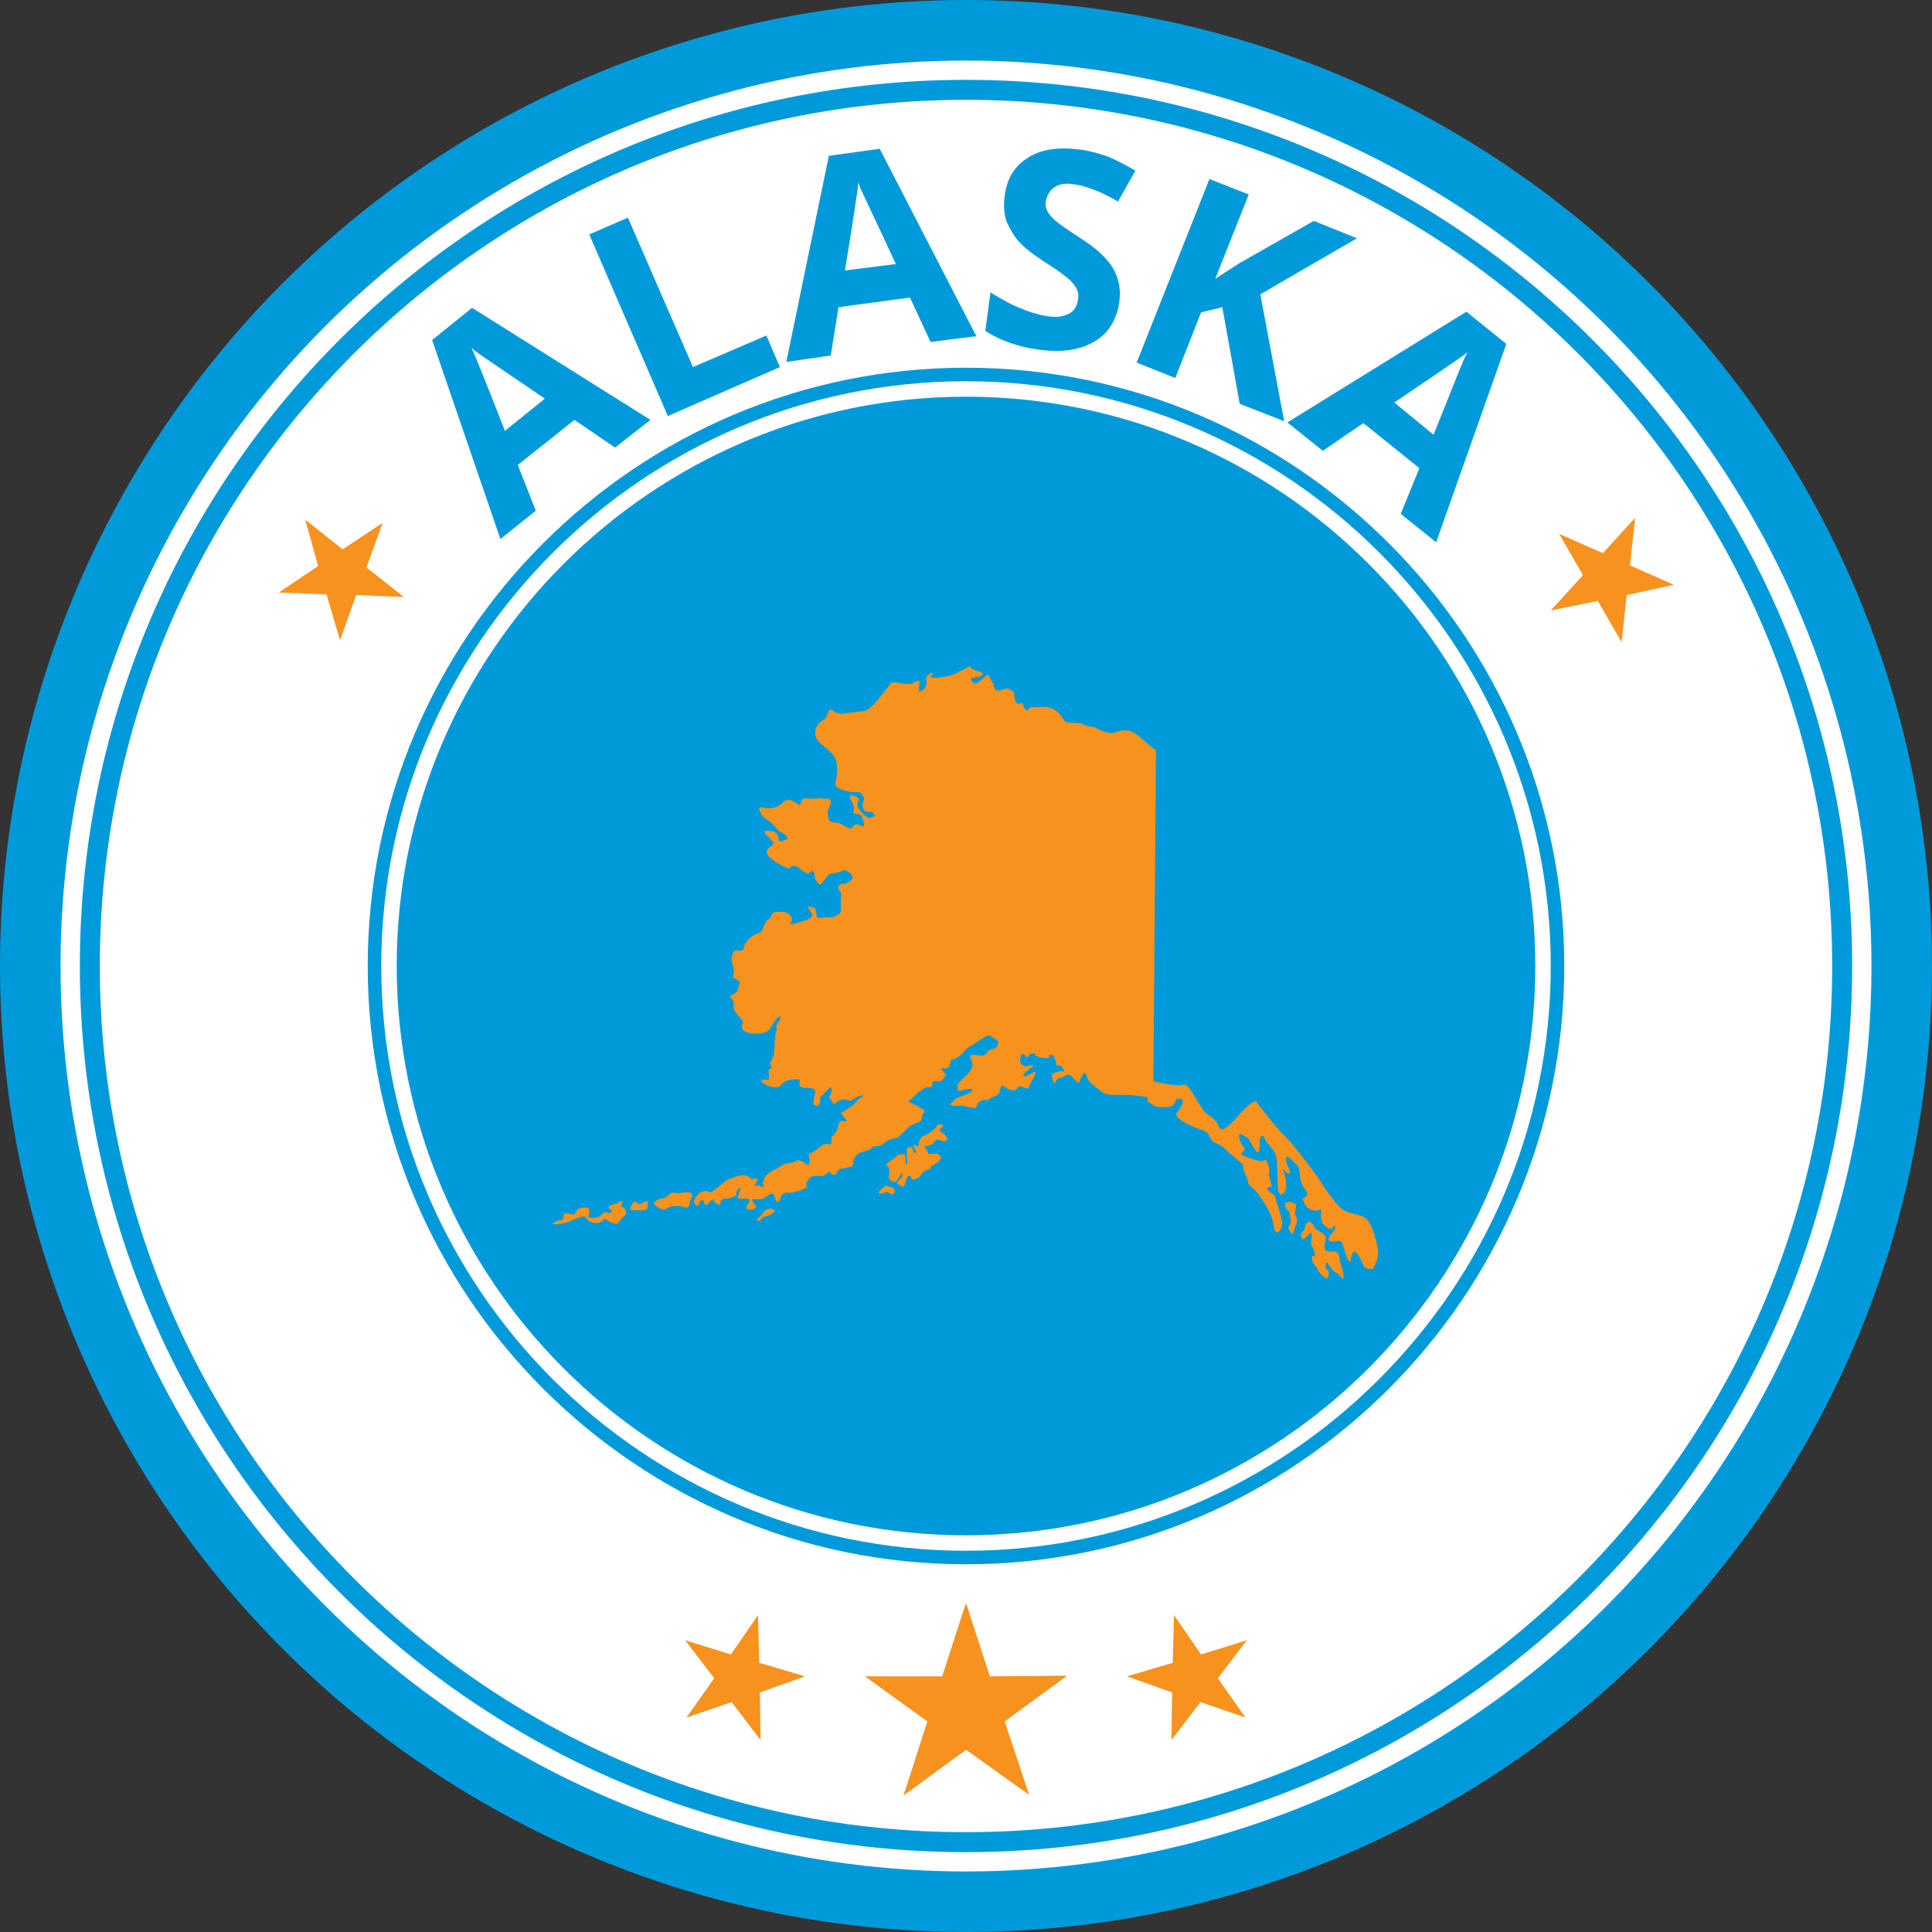
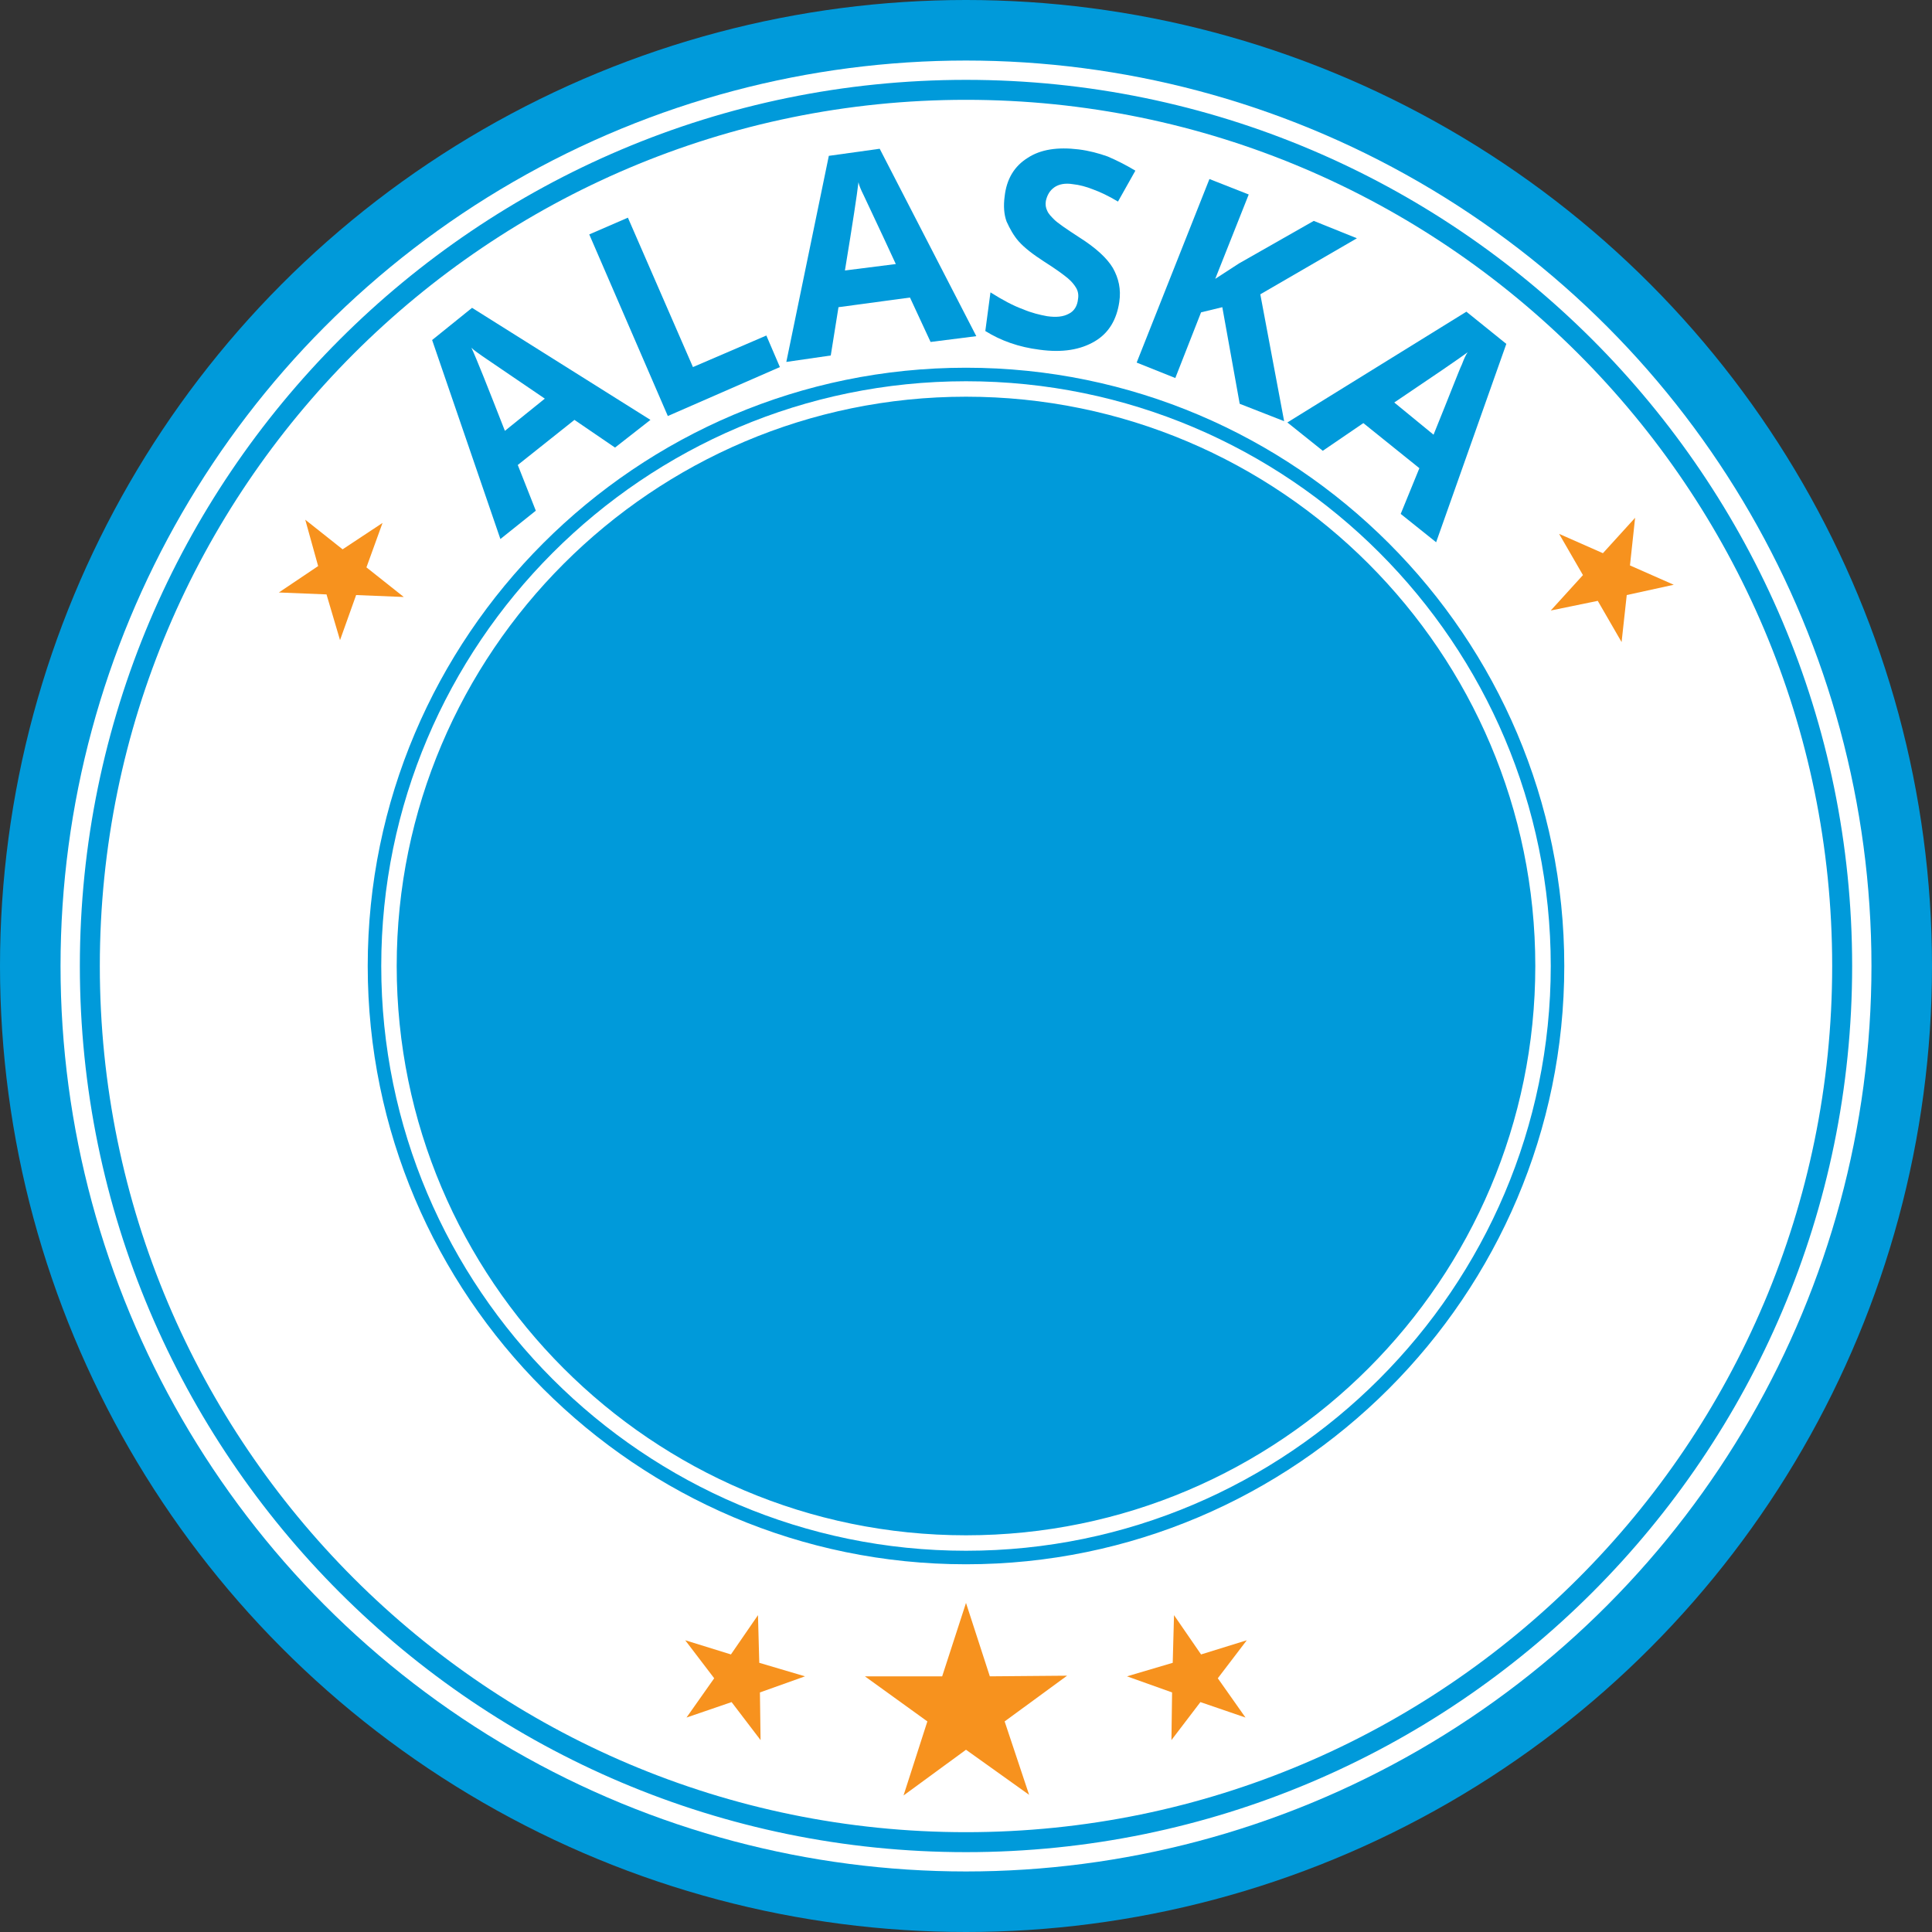
<svg xmlns="http://www.w3.org/2000/svg" version="1.1" id="Layer_1" x="0px" y="0px" viewBox="0 0 300 300" style="enable-background:new 0 0 300 300;" xml:space="preserve">
  <rect x="0" y="0" width="300" height="300" fill="#333333" stroke="none" />
  <style type="text/css">
	.st0{fill:#009ADA;}
	.st1{fill:#FFFFFF;}
	.st2{fill:#F7921E;}
	.st3{fill-rule:evenodd;clip-rule:evenodd;fill:#F7921E;}
</style>
  <g>
    <g>
      <circle class="st0" cx="150" cy="150" r="150" />
    </g>
  </g>
  <g>
    <g>
      <circle class="st1" cx="150" cy="150" r="140.6" />
    </g>
  </g>
  <g>
    <g>
      <path class="st0" d="M150,287.6c-75.9,0-137.6-61.7-137.6-137.6C12.4,74.1,74.1,12.4,150,12.4S287.6,74.1,287.6,150    C287.6,225.9,225.9,287.6,150,287.6z M150,15.5C75.8,15.5,15.5,75.8,15.5,150c0,74.2,60.3,134.5,134.5,134.5    S284.5,224.2,284.5,150C284.5,75.8,224.2,15.5,150,15.5z" />
    </g>
  </g>
  <g>
    <g>
      <circle class="st0" cx="150" cy="150" r="87.8" />
    </g>
    <g>
      <path class="st0" d="M150,238.4c-48.8,0-88.4-39.7-88.4-88.4s39.7-88.4,88.4-88.4c48.8,0,88.4,39.7,88.4,88.4    S198.8,238.4,150,238.4z M150,62.9c-48,0-87.1,39.1-87.1,87.1s39.1,87.1,87.1,87.1s87.1-39.1,87.1-87.1S198,62.9,150,62.9z" />
    </g>
  </g>
  <g>
    <path class="st0" d="M95.5,69.5l-6.3-4.3l-8.8,7l2.8,7.1l-5.5,4.4L67.1,52.8l6.2-5L101,65.2L95.5,69.5z M84.6,61.9   c-5.7-3.9-9-6.1-9.7-6.6c-0.7-0.5-1.3-0.9-1.7-1.3c0.8,1.7,2.5,6,5.2,12.9L84.6,61.9z" />
    <path class="st0" d="M103.7,64.6L91.5,36.4l6-2.6l10.1,23.2l11.4-4.9l2.1,4.9L103.7,64.6z" />
    <path class="st0" d="M144.5,53.1l-3.2-6.9l-11.1,1.5l-1.2,7.5l-6.9,1l6.6-32l7.9-1.1l15,29.1L144.5,53.1z M139.1,41   c-2.9-6.3-4.6-9.8-5-10.7c-0.4-0.8-0.7-1.5-0.8-2c-0.2,1.8-0.9,6.4-2.1,13.7L139.1,41z" />
    <path class="st0" d="M173.8,46.9c-0.4,2.7-1.6,4.8-3.8,6.1c-2.2,1.3-5,1.8-8.6,1.3c-3.2-0.4-6-1.4-8.4-2.9l0.8-6   c1.9,1.2,3.6,2.1,5,2.6c1.4,0.6,2.7,0.9,3.8,1.1c1.4,0.2,2.5,0.1,3.4-0.4c0.8-0.4,1.3-1.2,1.4-2.3c0.1-0.6,0-1.2-0.3-1.7   c-0.3-0.5-0.7-1-1.3-1.5c-0.6-0.5-1.8-1.4-3.7-2.6c-1.7-1.1-3-2.1-3.9-3.1c-0.8-0.9-1.4-2-1.9-3.1c-0.4-1.1-0.5-2.4-0.3-3.9   c0.3-2.7,1.5-4.7,3.6-6c2-1.3,4.6-1.7,7.9-1.3c1.6,0.2,3.1,0.6,4.5,1.1c1.4,0.6,2.8,1.3,4.3,2.2l-2.7,4.8c-1.5-0.9-2.8-1.5-3.9-1.9   c-1-0.4-2.1-0.7-3.1-0.8c-1.2-0.2-2.2,0-2.9,0.5c-0.7,0.5-1.1,1.2-1.3,2.1c-0.1,0.6,0,1.1,0.2,1.5c0.2,0.5,0.6,0.9,1.1,1.4   c0.5,0.5,1.8,1.4,3.8,2.7c2.7,1.7,4.4,3.3,5.3,4.8C173.7,43.2,174.1,44.9,173.8,46.9z" />
    <path class="st0" d="M199.4,65.4l-6.9-2.7l-2.7-15l-3.3,0.8l-4,10.2l-6-2.4l11.3-28.5l6.1,2.4l-5.2,13.1l3.7-2.4l11.6-6.6l6.7,2.7   l-15,8.7L199.4,65.4z" />
    <path class="st0" d="M217.5,79.8l2.9-7.1l-8.7-7l-6.3,4.3l-5.5-4.4l27.8-17.2l6.2,5l-10.9,30.8L217.5,79.8z M222.6,67.5   c2.6-6.4,4-10.1,4.4-10.9c0.3-0.8,0.6-1.5,0.9-1.9c-1.5,1.1-5.3,3.7-11.4,7.8L222.6,67.5z" />
  </g>
  <g>
    <g>
      <path class="st0" d="M150,242.9c-51.2,0-92.9-41.7-92.9-92.9S98.8,57.1,150,57.1s92.9,41.7,92.9,92.9S201.2,242.9,150,242.9z     M150,59.2c-50.1,0-90.8,40.8-90.8,90.8c0,50.1,40.8,90.8,90.8,90.8s90.8-40.8,90.8-90.8C240.8,99.9,200.1,59.2,150,59.2z" />
    </g>
  </g>
  <g>
    <polygon class="st2" points="253.9,80.4 253.1,87.8 259.9,90.8 252.6,92.4 251.8,99.7 248.1,93.3 240.8,94.8 245.8,89.3    242.1,82.9 248.9,85.9  " />
  </g>
  <g>
    <polygon class="st2" points="59.4,81.2 56.9,88.1 62.7,92.7 55.3,92.4 52.8,99.4 50.7,92.3 43.3,92 49.4,87.9 47.4,80.7 53.2,85.3     " />
  </g>
  <g>
    <g>
      <polygon class="st2" points="193.6,254.7 189.1,260.6 193.4,266.7 186.4,264.3 181.9,270.2 182,262.8 175,260.3 182.1,258.2     182.3,250.8 186.5,256.9   " />
    </g>
    <g>
      <polygon class="st2" points="106.4,254.7 110.9,260.6 106.6,266.7 113.6,264.3 118.1,270.2 118,262.8 125,260.3 117.9,258.2     117.7,250.8 113.5,256.9   " />
    </g>
    <g>
      <polygon class="st2" points="150,248.9 153.7,260.3 165.7,260.2 156,267.3 159.8,278.7 150,271.7 140.3,278.8 144,267.3     134.3,260.3 146.3,260.3   " />
    </g>
  </g>
  <g>
-     <path class="st3" d="M179.5,116.5l-0.4,51.4c0,0,3.4,0.8,4.3,0.6c0.9-0.3,1,0.2,1.5,0.8c0.5,0.6,1.7,3,2.3,3.5   c0.7,0.5,1.8,1.3,1.9,1.8c0.1,0.5,0.7,1,1,0.7c0.4-0.3,1.6-1.3,1.9-1.7c0.3-0.5,2.7-3.1,3.1-2.5c0.4,0.6,3.3,4.3,4.5,5.4   c1.2,1.1,4.6,5.7,5.3,6.7c0.6,1,2.2,3.4,3.3,4.4c1.1,1,2.9,0.8,3.9,1.6c1,0.8,1.9,4.3,1.9,5.4c0,1-0.8,2.4-0.8,2.4   s-1.2,0.2-1.5-0.5c-0.3-0.7-1.1-2.7-1.6-2c-0.5,0.7-0.2,2-0.7,1.2c-0.6-0.8-0.8-2.9-1.3-3c-0.5-0.1-1.9,0.4-1.8-0.3   c0.1-0.7,1.3-1.5,1-2c-0.3-0.4-0.2,1-1.4,0.1c-1.2-0.9-0.6-2.1-0.8-2.6c-0.2-0.5-0.1,0.4-1.3,0c-1.2-0.3-1.2-1.2-1.5-1.6   c-0.3-0.3,1.4-0.5,0.3-1.7c-1.1-1.2-0.5-3.1-1.2-3.7c-0.7-0.6-1.7-2-1.7-0.9c0,1.1,1,2,0.5,2.2c-0.5,0.2-1.3-1.4-0.9-0.3   c0.4,1.1,0.7,2.6,0.1,3.3c-0.6,0.7-0.9,0.2-1-1c-0.1-1.2,0.1-4.3-0.5-5.3c-0.6-1-1.3-1.4-1.5-2.1c-0.2-0.7-0.8-0.6-0.8,0.7   c0,1.3-0.1,2-0.8,0.9c-0.7-1.1-0.9-1.7-1.2-1.8c-0.3-0.1-1.4-1.1-1.2,0c0.2,1.1,0.9,1.6,0.9,1.9c0,0.3-1,0.6-0.3,0.9   c0.6,0.3,2.1,0.8,2.7,0.9c0.5,0.2,0.8-0.8,1.2,0.5c0.4,1.2,0.1,1.6,0.1,1.6s0.1,0.5,0.4,1.4c0.3,0.9-0.8,0.2-0.6,0.8   c0.1,0.6,1.2,0.7,1.3,1.5c0.1,0.8,1.1,3.1,1,4.1c-0.2,1-1,1.9-1.3,0.3c-0.2-1.6-0.7-2.4-1.4-3.6c-0.8-1.2-1.4-2.1-2.1-2.6   c-0.7-0.5-0.2-0.5-1-2.1c-0.7-1.6,0.4-0.9-1.5-2.4c-2-1.6-1.4-1.6-3-2.3c-1.5-0.7-0.4-1.5-2.3-2.1c-1.9-0.6-4.5-1.9-3.7-2.7   c0.7-0.8,1.4-2.2,0.3-2.1c-1,0-0.2,1.2-1.9,1.3c-1.7,0.1-1.8-0.1-2.8-0.7c-1-0.6,1.4-0.7-2.1-1.1c-3.5-0.3-4.1,0.3-5.4-0.7   c-1.3-1-1.4-1-1.9-1.7c-0.4-0.7-0.4-1.7-1-0.6c-0.6,1.1-0.3,1.3-1,0.7c-0.6-0.6-0.7-1.2-1.5-0.8c-0.8,0.4-0.3,0.3-1,0.4   c-0.7,0.1-0.6,1.4-0.9,0.6c-0.3-0.8-0.3-1-0.2-1.2c0.1-0.2,1.1-0.4,1.3-0.5c0.1-0.1,0.8,0.4,0.4-0.3c-0.4-0.8-0.8-0.4-1-0.6   c-0.2-0.2,0-0.2-0.2-0.7c-0.2-0.5-0.2-0.9-0.8-0.9c-0.6,0,0.4,0.7-0.8,0.5c-1.2-0.1-1.6-0.4-1.5-0.5c0-0.2-0.8-0.5-1.1,0.2   c-0.3,0.7-0.8-1.1-1.2,0c-0.4,1.1,0.5,1.7,0.8,1.6c0.3-0.1,1.9-0.5,0.7,0.3c-1.2,0.8-1.4,1.4-0.7,1.2c0.7-0.2,1.9-1.2,1.4-0.2   c-0.5,1.1-0.8,1.5-0.9,1.8c-0.1,0.3-0.1,0.4-0.4,0.3c-0.3,0-0.6-0.4-1.1-0.3c-0.5,0.1-0.2,0.6-1.1,0.6c-0.9,0-1.5-1.2-1.8-0.5   c-0.3,0.7,0,1-0.7,1.3c-0.7,0.3-1.1,0.5-1.3,0.7c-0.2,0.2-0.3-0.3-1.2,0.2c-0.9,0.5-0.1,1.2-1.3,1c-1.2-0.1-1.1-0.4-1.8-0.3   c-0.8,0.1-2,0-1.3-0.5c0.6-0.5,0.6-0.7,1.3-0.9c0.7-0.2,2.7-1.1,1.6-1.2c-1-0.1-2,0.7-2,0c0-0.7-0.1-0.7,0.7-1.5   c0.8-0.8,1.7-1.5,1.6-2.4c-0.1-0.8-0.8-1.3,0-1.4c0.8-0.1,1.7,0.5,2.2-0.3c0.6-0.9,1.1-0.4,1.5-0.9c0.4-0.5,0.4-1.1-0.2-1.3   c-0.6-0.2-0.7-0.9-1.7-0.2c-1.1,0.7-0.8,0.5-2.2,1.4c-1.3,0.8-0.7,0.9-1.8,1.6c-1.1,0.7-1.2,0.2-1.3,1.1c-0.1,0.8-0.7,0.7-0.8,0.7   c-0.2,0-0.8-0.2-0.4,0.3c0.4,0.6,0.8,0.5,0.4,1c-0.4,0.5-0.5,0.8-1.2,0.7c-0.6-0.1-0.8,0.1-0.7,0.4c0,0.4-0.2,0.6-0.6,0.5   c-0.4,0-0.6,0.1-0.9,0.3c-0.3,0.3-0.6,0.3-1.3,1.1c-0.6,0.8-1.2,0.6-0.7,1c0.5,0.4,0.9,0.2,1.4,0.7c0.5,0.5,1.2,0.2,0.6,1.1   c-0.5,0.8,0.3,0.9-1,1.4c-1.2,0.4-1.3,0.7-2.1,1.5c-0.8,0.7-0.5,0.7-1.5,0.9c-1,0.2-1.4,0.7-1.8,1c-0.4,0.3-1.3,0-1.6,0.5   c-0.3,0.5-1.9,0.4-2.5,1.3c-0.6,1,0,1.4-0.8,1.6c-0.8,0.2-0.8,0.2-1.5,0.3c-0.7,0.1-0.3,1-1.1,0.9c-0.8-0.2-0.2-0.9-1-0.2   c-0.8,0.7-1,0.3-1.8,0.4c-0.7,0-0.8,0.3-1.3,0.9c-0.5,0.6,0.9,0.7-1.2,1.4c-2.1,0.7-1.4,0-2.3,0.4c-0.9,0.3-0.5,1.5-1.1,1.3   c-0.6-0.2-0.2-1.5-1-1.2c-0.8,0.2-0.7,0.7-1.5,0.8c-0.8,0.1-1.8-0.2-1.3,0.4c0.4,0.6,0.7,1,0.2,1.1c-0.5,0.2-1.6,0.2-1.1-0.5   c0.5-0.6,0.4-1,0.1-1.1c-0.3,0-1,0.1-1.1,0c-0.1-0.1-0.6,0.3-0.4-0.3c0.2-0.6,0.7-1.9,0-1.1c-0.7,0.8,0.3,0.8-0.9,1.2   c-1.3,0.5-1-0.1-1.6,0.4c-0.6,0.5,0.2,1.1-0.7,0.7c-0.9-0.4-0.3-1-0.9-0.6c-0.6,0.4-0.5,0.8-0.9,0.7c-0.4-0.1-0.2-1-0.7-0.7   c-0.6,0.4-0.2,1-0.7,0.8c-0.5-0.3-0.6-0.7-0.2-1.2c0.4-0.5,0.3-0.7,1.2-1c0.9-0.3,0.8,0.5,1.6-0.1c0.8-0.6,2-1.8,2.9-2   c0.8-0.2,0.8-0.4,1.7-0.4c1,0,0.7,0.2,1.2,0.5c0.5,0.3,1.2-0.4,1,0.3c-0.3,0.7-0.7,1-0.1,0.8c0.7-0.1,0.7,0.3,1,0.2   c0.4-0.1-0.3-0.2,0-0.9c0.3-0.8,0.6-1.2,1.8-1.8c1.2-0.5,1.1-0.9,2.3-1c1.2-0.1,1-0.7,1.8-0.3c0.9,0.3,1.2,1.2,1.3,0.1   c0.1-1.1-0.6-0.9,0.5-1.5c1.1-0.6,1-0.9,1.8-1.2c0.9-0.3,0.9,0.5,1.1-0.4c0.1-0.9-0.2-0.5,0.4-1.1c0.6-0.7,0.6-1.3,0.8-1.9   c0.2-0.6,1.5,0.2,1.1-0.4c-0.4-0.6-1.1-1-0.5-1.3c0.6-0.3,0.7-0.4,1.1-0.7c0.5-0.3,0.8-0.6,1.1-1c0.2-0.3,1.5-0.9,0.7-0.8   c-0.8,0.1-1.6,0.9-2,0.8c-0.4-0.1-0.7-0.4-1.5,0c-0.8,0.5-0.8,0.8-1,0.3c-0.2-0.5-0.7-0.6-0.4-1.1c0.3-0.5,0.3-1.4,0-1.2   c-0.3,0.2-1.4,1.4-1.5,1.5c-0.2,0.2,0.1,1.1-0.3,1.2c-0.4,0.2-0.8,0.2-0.8-0.6c0-0.8,0.8-1.8-0.3-2c-1.2-0.2-1.2,0.1-1.7-0.3   c-0.5-0.4,0.4-1.1-0.6-1.1c-1,0-1.3,0.1-1.9,0.4c-0.6,0.3-0.4,1-1.8,0.8c-1.3-0.3-2.1-0.9-1.6-1.1c0.5-0.3,1.1,0.4,1-0.5   c-0.1-0.9-0.1-1.3,0.3-1.3c0.4-0.1-0.3-0.5-0.1-0.9c0.2-0.4,0.3-0.7,0.5-1c0.2-0.2,0.1-2.9,0.4-3.8c0.3-1-0.2-0.8,0.3-1.4   c0.5-0.5,0.5-1.2,0.1-0.9c-0.4,0.3-0.9,1.1-1.1,1.4c-0.2,0.4-0.4,1.1-2,1.2c-1.6,0.1-2.6-0.4-2.6-1c-0.1-0.6,0.6-0.7-0.3-1.5   c-0.8-0.8-1-1.3-1-1.5c0-0.1,0.2-0.9-0.2-1.3c-0.4-0.4-0.6-0.4,0.1-0.8c0.7-0.4,0.7-0.4,0.8-1c0.1-0.6,0.6-0.7,0-1.2   c-0.7-0.5-0.9,0.1-0.7-1c0.2-1-0.4-1.7-0.3-2.5c0.2-0.8,0.3-1.1,0.8-1.1c0.5,0,1.1,0.2,1.1-0.5c0-0.6,0.9-1.5,1.6-1.9   c0.7-0.5,1-0.1,1.3-0.9c0.3-0.8,0.5-1.3,1-1.6c0.5-0.3,0.1-1,1.3-1.1c1.3-0.1,1.9,0.2,2.2,0.9c0.3,0.7-0.8,1.3,0.6,0.9   c1.4-0.4,2.8-0.8,2.6-1.4c-0.2-0.6-1.1-1.3-0.3-1.2c0.7,0.1,0.8,0.2,0.9,0.7c0.2,0.6-0.2,1.2,0.9,1c1.1-0.2,1.4,0.1,2-0.2   c0.6-0.3,1.1-0.5,1-1.2c-0.1-0.7,0-1.9,0-2.3c0-0.4-0.5-0.5-0.4-1.1c0.1-0.6,0.8-0.4,1.1-0.5c0.3-0.1,1.7-0.8,0.8-1.5   c-0.9-0.7-0.8-0.7-1.8-0.3c-1,0.4-1.3,0-1.8,0.6c-0.6,0.6-1,1.9-1.6,1c-0.7-0.8-0.2-1.4-0.7-1.7c-0.5-0.3-0.4,0.8-1.3,0.1   c-1-0.7-1.2-1.1-1.9-0.9c-0.7,0.2,0,0.7-1.2,0.1c-1.2-0.6-3-1.6-2.7-2.5c0.3-0.9,1.5-0.7,0.7-1.6c-0.7-0.9-1.7-1.5-0.7-1.5   c0.9,0.1,1.2,0,1.6,0.6c0.4,0.6,0,1.2,0.7,1c0.7-0.2,1.3-0.3,0.5-1c-0.8-0.6-0.8-0.2-1.4-1.1c-0.7-0.9-2-1.5-2.2-1.9   c-0.1-0.4-1-1.5,0.2-1.2c1.1,0.3,1.8,0,2.4-0.3c0.6-0.3,1-1,1.6-0.9c0.6,0.1,1.2,0.5,1.5,0.8c0.2,0.3,0.5-0.6,0.5-0.8   c0-0.2,0.7-0.3,1.3-0.2c0.6,0.1,1.5-0.1,2,0c0.5,0.1,1.2-0.2,1.2,0.5c0,0.8-0.5,1.1-0.5,1.7c0.1,0.6,0,1.5,1.1,1.5   c1.1,0.1,1.8,0.8,2.3,0.9c0.5,0.2,0.5-0.6,1.1-0.6c0.6,0,1,0.5,1.1,0.3c0.2-0.1-0.1-1.9-0.9-1.9c-0.8,0-0.7-0.1-0.6-0.8   c0.1-0.7-1.1-2-0.5-2.1c0.6,0,1.5,0.4,1.2,0.9c-0.3,0.5-0.1,1,0.2,1.4c0.3,0.4,1,1.1,1.4,1.2c0.4,0.1,1.4-0.4,0.6-0.8   c-0.8-0.4-1.2,0.3-1.5-0.8c-0.3-1,0.5-1.1,0-1.8c-0.5-0.7-0.4-0.6-1.4-0.6c-1,0-2.9-0.6-2.9-1.2c0.1-0.6,0.7-3.1-0.2-4.4   c-0.9-1.3-3-2.1-2.9-3.6c0-1.5,1.3-2,1.6-2.3c0.3-0.2,0.3-1.3,0.8-1.3c0.5,0,0.3,0.7,1.9,0.6c1.5-0.2,2.5-0.3,3.4-0.4   c0.9-0.1,3-3,3.5-3.6c0.5-0.6,0.2-1.1,2.1-0.7c2,0.4,2.2-0.4,2.7-0.4c0.5,0-0.4,2.2,0.5,1.6c0.9-0.6,0.8-1.3,0.7-1.9   c0-0.5,0.4-0.8,1-0.9c0.6,0-1.5,1,1.1,0.7c2.7-0.4,2.8-0.8,2.8-0.8c3.3-1.5,0.6-0.9,3.4-0.1c0.3,0.1,0.8,0.2,0.3,0.6   c-0.5,0.4-2.1,0.1-1.5,0.9c0.7,0.8,1.4-0.2,1.7-0.4c0.3-0.2,0.8-1.1,1.1-0.2c0.3,0.9,0.6,0.8,0.6,1.2c0.1,0.4,0.2,1.1,1,0.8   c0.8-0.3,1.2-0.4,1.6-0.1c0.3,0.3,0.6,0.2,0.6,0.9c0,0.7,0.4,1.3,0.6,1.3c0.2,0,0.7-0.3,0.8,0.1c0,0.5,0.4,0.9,0.6,0.9   c0.2,0,0.5-0.7,0.9-0.5c0.3,0.2,2.3-0.5,3.6,0.6c1.4,1.1,0.9,1.7,1.9,1.8c1,0.1,2,0,2.4,0.3c0.4,0.3,1.6,0.4,1.6,0.4   s-0.1,0,0.8,0.4c0.9,0.4,0.7,0.3,1.5,0.5c0.8,0.1,0.9-0.1,1.8-0.3C176.2,113,176.9,114.7,179.5,116.5L179.5,116.5z M202.8,190.1   c-0.4,0.8,0,0.7-0.5,1.1c-0.6,0.4-0.2,1.5,0.3,1.1c0.5-0.4,1.1-1.4,1.1-0.5c0,0.8-0.3,1.2,0,1.7c0.3,0.4,0.5,1,0.5,1.5   c0.1,0.4-0.5-0.4-0.5,0.3c0,0.8,0.6,1.2,0.9,1.8c0.2,0.6,1.2,1.4,1.3,1.4c0.2,0.1,0.8-0.8,0.2-1.3c-0.6-0.5,0-1.4,0-1.2   c0,0.2,0.6,0.9,0.9,1.3c0.3,0.3,0.6,0.3,0.9,0.6c0.3,0.3,0.9,1.2,0.7,0c-0.2-1.2-0.4-1.6-0.5-1.9c-0.1-0.3,0-1.3-0.6-1.6   c-0.6-0.3-1.6,0.3-1.8-0.6c-0.2-1,0.6-1.7-0.1-2.1c-0.6-0.5-1.2-0.7-1.4-1s-0.5-1-0.8-1C203.1,189.6,202.8,190.1,202.8,190.1   L202.8,190.1z M200.3,186.6c-0.5,0.2-1,0-0.7,0.8c0.4,0.8,0.7,0.6,0.7,1.3c0,0.7,0.3,0.7,0.1,1.2c-0.2,0.5-0.5,0.6-0.2,1.1   c0.3,0.5,0.4,1,0.7,0.1c0.3-0.9,0.5-1.1,0.5-1.6c0-0.5-0.4-0.8-0.3-1.4c0.1-0.6,0.3-1,0-1.2C200.7,186.7,200.3,186.6,200.3,186.6   L200.3,186.6z M137.5,184.1c-0.4,0.4-1.4,1.1-0.9,1.2c0.5,0.2,0.9-0.3,1.2-0.2c0.4,0.1,0.6,0.6,0.9,0.3c0.3-0.2,0.3-0.8-0.1-1   C138.3,184.3,137.5,184.1,137.5,184.1L137.5,184.1z M143,176.7c-0.5,0.8-0.3,1.3-0.4,1.3c-0.2,0-1-0.5-0.8,0c0.2,0.5,0.8,1,0.3,1   c-0.5-0.1-0.3-1.2-0.9-0.9c-0.6,0.4-0.4,0.4-0.4,0.9c0,0.5,0.2,2.1-0.1,1.8c-0.3-0.3,0.3-1.8-0.7-1.6c-1,0.2-0.7,0.4-1.5,0.9   c-0.8,0.6-1.1,0.6-0.6,1.1c0.5,0.6,0,1.5,0.1,1.7c0,0.2,0.8,1,1.3,0.4c0.5-0.6,0.8-1.7,0.8-0.9c0,0.8-1.1,1-0.7,1.4   c0.5,0.4,1,0.7,1.1,0.1c0.2-0.6,0.4-1.5,0.8-1.3c0.4,0.2,0,0.8,0.8,0.5c0.8-0.3,0.8-0.4,1-0.8c0.2-0.4,0.6-0.6,1.1-0.7   c0.5-0.1,0-0.3,0.7-0.7c0.8-0.4,1.7-1.1,0.9-1.6c-0.8-0.5-1.5,0.3-1.7-0.3c-0.2-0.7-1.1-1,0-1.1c1.1-0.1,0.9-1.2,1.8-0.9   c0.8,0.4,1.4,0.2,1.1-0.4c-0.3-0.6-1.1-0.9-1.1-1.1c0-0.2,1.1-0.9,0.2-0.9c-0.9,0-0.2,0-1.1,0.8c-0.9,0.8-1.7,1-1.7,1L143,176.7z    M119.1,187.8c-0.4,0.1-0.7,0.7-0.9,0.9c-0.2,0.2-1.1,0.9-0.5,0.9c0.6,0,0.3-0.5,1.1-0.7c0.8-0.2,1.9-0.8,1.3-1.1   C119.5,187.6,119.1,187.8,119.1,187.8L119.1,187.8z M98.3,186.7c-0.2,0.4-0.8,1.3-0.1,1.2c0.7,0,2.3,0.2,2.3-0.3   c0.1-0.5,0.3-1.3-0.4-1c-0.7,0.4-0.8,0.5-1.1,0.2C98.7,186.5,98.3,186.7,98.3,186.7L98.3,186.7z M95.8,186.9   c-0.7,0-1.5,0.4-1.3,0.7c0.2,0.2,0.9,0.6,0.3,0.7c-0.6,0.2-0.8-0.4-1.3,0.2c-0.5,0.5-0.7,0.6-1.2,0.6c-0.5,0-1,0.1-0.9-0.3   c0.1-0.4,0.3-1.3-0.4-1.3c-0.7,0-1.2,0.1-1.4,0.4c-0.2,0.3-0.3,0.7-0.6,0.7c-0.2,0-0.9-0.4-1.4-0.1c-0.4,0.3,0.3,0.9-0.7,1   c-1,0.2-1.5,0.7-0.5,0.6c0.9,0,1.7-0.3,2.4-0.6c0.7-0.3,1.5-0.6,1.7-0.6c0.2,0,0.3-0.1,0.7,0.4c0.4,0.5,0.5,0.6,1.5,0.6   c1,0,1-1,1.5-0.5c0.6,0.5,1.6,0.8,1.8,0.5c0.2-0.3,0.5-0.6,0.6-0.8c0.1-0.2,0.8-0.4,0.6-1c-0.2-0.6-0.8-0.8-0.8-0.8   s0.5-0.8,0.1-0.8C96.2,186.6,95.8,186.9,95.8,186.9L95.8,186.9z M105.5,185.3c-0.7,0-1.1-0.4-1.6,0.2c-0.5,0.5-0.4,0.4-1.2,0.6   c-0.7,0.2-1.5,0.6-1,1c0.5,0.5,1.2,0.8,1.6,0.7c0.4-0.2,0.8-0.6,1.5-0.5c0.6,0,0.3-0.2,1.2,0.1c0.9,0.3,1,0,1.1-0.7   c0.2-0.7,0.8-1.3,0-1.5C106.3,185,105.5,185.3,105.5,185.3L105.5,185.3z" />
-   </g>
+     </g>
</svg>